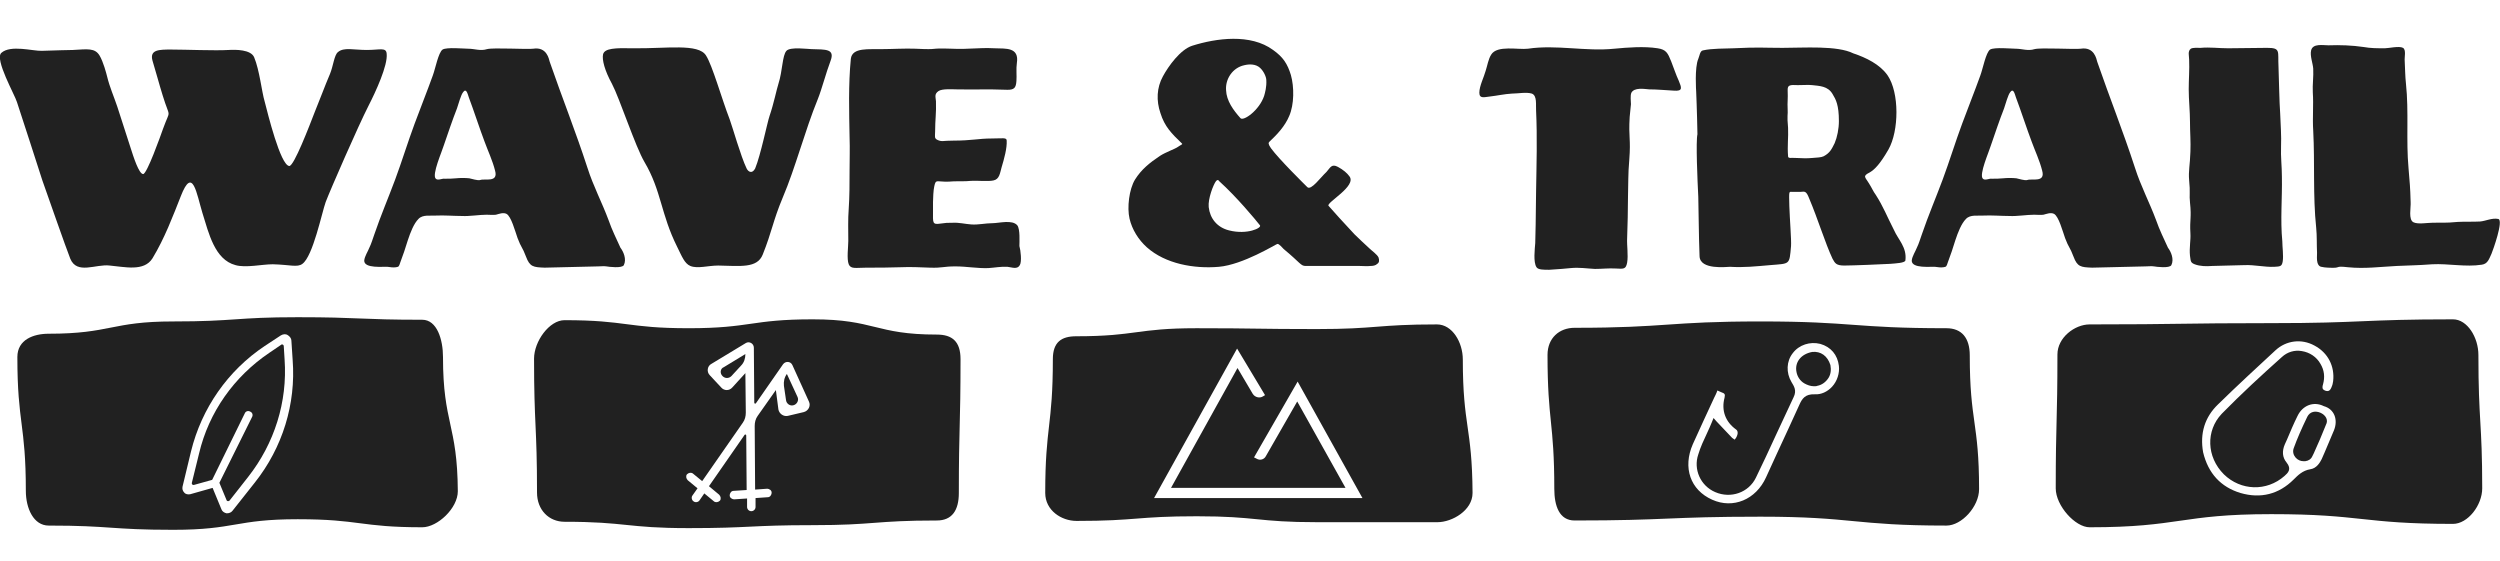
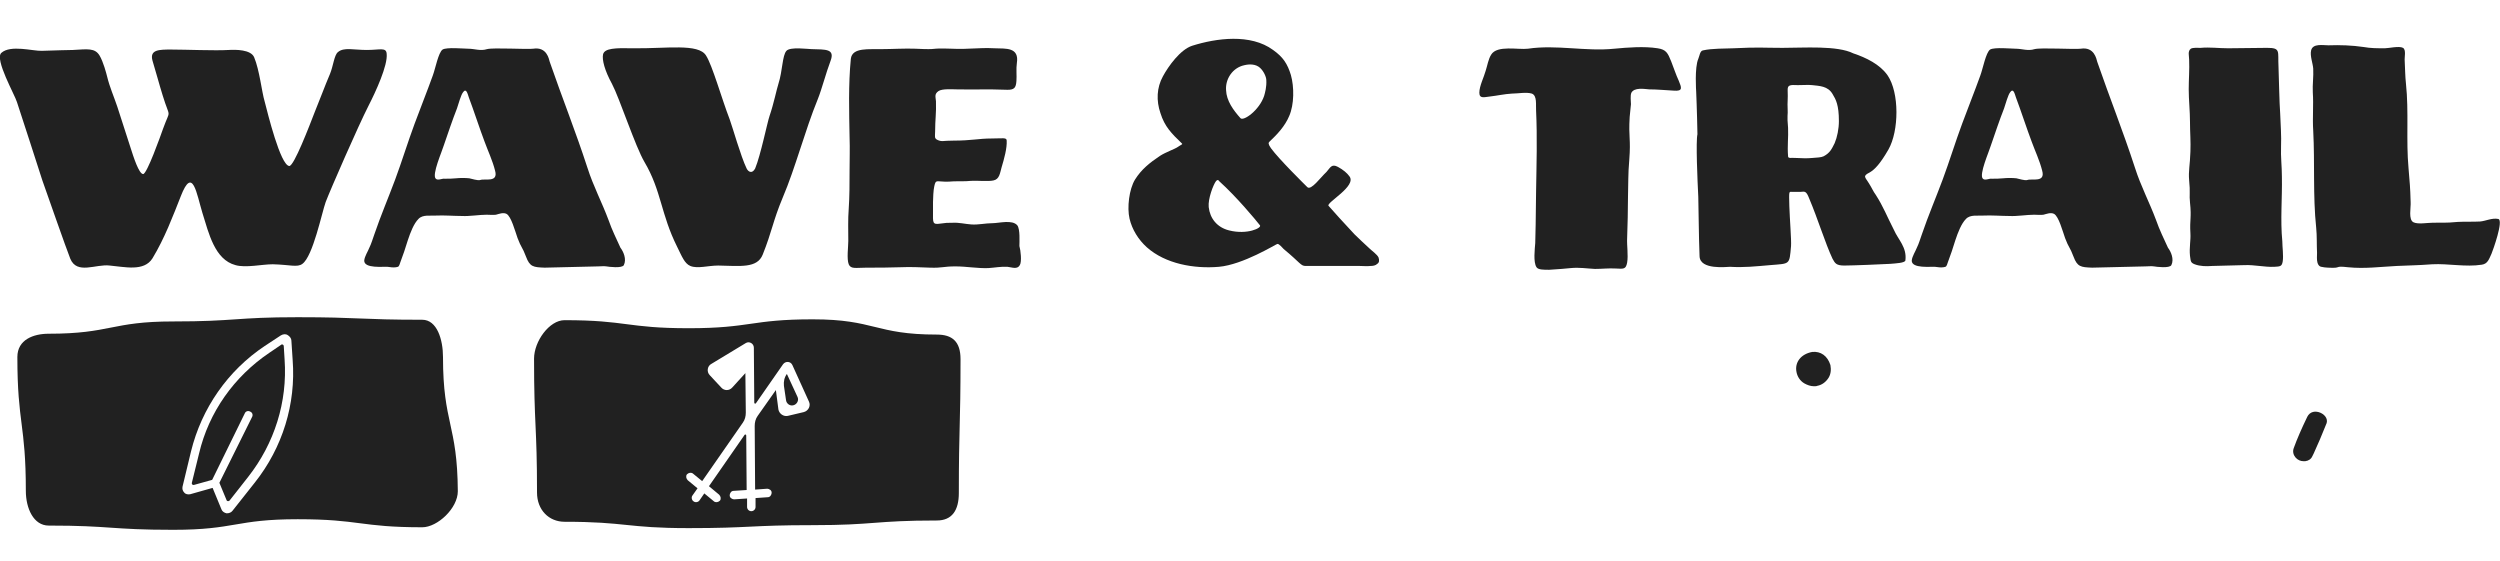
<svg xmlns="http://www.w3.org/2000/svg" xml:space="preserve" style="enable-background:new 0 0 590.3 132.5;" viewBox="0 0 590.3 132.5" y="0px" x="0px" id="Layer_1" version="1.1">
  <style type="text/css">
	.st0{fill:#212121;}
</style>
  <g>
    <g>
      <path d="M87,25c-2.4,4.7-9,19.8-10.1,22.7c-0.9,2.5-3,12.8-5.5,14.6c-1.2,0.9-2.9,0.2-7,0.1c-2.5,0-6.4,0.9-8.8,0.2    c-4.9-1.3-6.3-7.5-7.8-12.3c-1.4-4.6-2.3-11.2-5.1-4c-1.9,4.8-3.8,9.9-6.7,14.7c-2,3.2-6.6,2-10.1,1.7c-3.3-0.4-7.7,2.2-9.3-1.6    c-1-2.5-5.5-15.4-6.6-18.5c-0.3-0.9-5.5-17.1-6-18.5C3.5,22.4-1.3,14,0.3,12.5c2.2-2,7.5-0.4,9.6-0.5c3.6-0.1,6-0.2,7.3-0.2    c3.5-0.2,5.2-0.5,6.3,1.3c0.9,1.5,1.6,4.2,1.8,5c0.6,2.5,1.6,4.7,2.4,7.1c1,3.2,2.1,6.4,3.1,9.6c0.7,2.2,2,6.3,3,6.3    c0.9,0,4.1-9,4.7-10.7c1.8-5,1.7-2-0.1-7.9c-0.7-2.2-1.8-6.3-2.4-8.2c-0.7-2.6,1.6-2.6,4.4-2.6c3.6,0,10.3,0.3,13.6,0.1    c1.7-0.1,5.2-0.1,6,1.7c1.3,3.1,1.8,8.2,2.5,10.5c0.7,2.7,3.7,15,5.8,15.2c1.1,0.1,4.8-9.6,6-12.7c1.2-2.9,2.4-6.2,3.6-9    c0.8-1.9,1-4.5,1.9-5.2c1.4-1.2,3.7-0.5,6.8-0.5c3.1,0,4.6-0.7,4.7,0.9C91.6,15.4,88.7,21.7,87,25z" class="st0" />
      <path d="M147.3,62.6c-0.4,0.8-3.6,0.4-4.1,0.3c-0.6-0.1-1.3,0-2,0c-1.2,0-11.4,0.3-12.6,0.3c-2.7-0.1-3.5-0.2-4.4-2.6    c-0.9-2.4-1.1-2-2-4.4c-0.6-1.7-1.5-5.1-2.6-5.7c-0.8-0.4-1.7,0-2.5,0.2c-0.7,0.1-1.4,0-2.2,0c-1.7,0-4.1,0.4-5.8,0.3    c-1.9,0-4.3-0.2-6.2-0.1c-1.2,0.1-3.1-0.3-4.1,0.8c-1.1,1.1-1.9,3.2-2.5,5c-0.7,2.3-1,3.1-1.8,5.3c-0.3,0.9-0.3,1-1,1.1    c-0.6,0.1-1.3,0-2-0.1c-0.8-0.1-5.6,0.5-5.5-1.5c0.1-1,0.9-2.2,1.2-3c0.5-1,0.8-2.1,1.2-3.2c1.5-4.4,3.3-8.6,4.9-12.9    c1.6-4.3,3-8.9,4.6-13.2c1.4-3.8,2.9-7.5,4.3-11.4c0.6-1.6,1.3-5.4,2.3-6.1c1-0.6,5-0.2,6-0.2c1.6,0,2.9,0.6,4.5,0.1    c1.5-0.4,9.5,0.1,10.9-0.1c3.2-0.5,3.7,2.4,3.9,3.1c2.9,8.4,6.1,16.4,8.9,25c1.4,4.4,3.4,8.1,5,12.4c0.8,2.3,1.8,4.3,2.8,6.5    C147.2,59.4,148,61.2,147.3,62.6z M116.9,40.3c-0.6-2.4-1.7-4.7-2.5-6.9c-1.1-2.9-2.6-7.5-3.7-10.4c-0.3-0.9-0.6-2.2-1.3-1.3    c-0.6,0.7-1.1,2.8-1.5,3.9c-1.1,2.8-2.1,5.8-3.1,8.7c-0.4,1.4-2.9,7-1.9,7.9c0.5,0.5,1.5-0.1,2.1,0c0.9,0,1.8,0,2.7-0.1    c0.9-0.1,2.2-0.1,3.1,0c0.6,0.1,2,0.6,2.6,0.4C114.5,42.1,117.7,43.2,116.9,40.3z" class="st0" />
      <path d="M196.1,14.4c-1,2.6-2.1,6.8-3,9c-3.1,7.6-5.2,16-8.3,23.3c-2.3,5.5-2.5,7.9-4.7,13.4    c-1.3,3.3-5.3,2.7-10.5,2.6c-2.4,0-4.9,0.8-6.6,0.1c-1.4-0.6-2-2.3-3.1-4.5c-3.9-7.8-3.7-13.2-7.7-20c-2.2-3.7-5.9-15.1-7.7-18.5    c-1.7-3.1-2.4-5.7-2.1-7c0.4-1.4,2.8-1.5,7.1-1.4c7.9,0.1,15.4-1.2,17.2,1.7c1.5,2.3,3.7,10.2,5.6,15.1c0.7,1.9,2.6,8.7,4,11.6    c0.4,0.8,1.3,1.3,2,0c1.3-3.1,2.9-11,3.4-12.4c1-2.9,1.7-6.4,2.1-7.6c1-3.1,0.9-6.7,1.9-7.8c0.9-1,5.1-0.4,5.9-0.4    C195,11.7,197.2,11.5,196.1,14.4z" class="st0" />
      <path d="M240.8,62.6c-0.6,1.1-1.9,0.5-2.9,0.4c-1.5-0.1-3,0.2-4.5,0.3c-2.6,0.1-5.2-0.4-7.8-0.4c-2.9,0-3.1,0.4-6,0.3    c-2.3-0.1-4.7-0.2-7-0.1c-2.7,0.1-5.3,0.1-8,0.1c-2.5,0-3.7,0.4-4.2-0.8c-0.5-1.3-0.1-4.1-0.1-5.5c0-2.5-0.1-5.1,0.1-7.6    c0.2-2.9,0.2-6,0.2-8.9c0-2.8,0.1-5.2,0-8.1c-0.1-5.8-0.3-12.3,0.3-18.4c0.3-2.8,4.4-2.2,7.3-2.3c2.3,0,5.6-0.2,7.9-0.1    c6.2,0.3,2.7-0.2,8.6,0c4.1,0.2,6.1-0.3,10.2-0.1c2.6,0.1,5.8-0.3,5.2,3.5c-0.2,1.3,0,3-0.1,4.2c-0.1,1.7-0.6,2.1-2.1,2.1    c-5.6-0.2-6.6,0-12-0.1c-1,0-3.4-0.2-4.3,0.4c-1,0.7-0.7,1.3-0.6,2.4c0.1,2.8-0.2,4.3-0.2,7.2c0,1.1-0.3,1.6,0.7,2    c1,0.4,1.1,0.1,3.7,0.1c4.2,0,5.9-0.5,8.9-0.5c2.6,0,3.6-0.3,3.6,0.5c0.1,1.8-0.6,4.3-1.2,6.3c-0.4,1.4-0.5,2.8-1.9,3.1    c-1.3,0.3-3.9,0-5.3,0.1c-0.8,0.1-1.6,0.1-2.5,0.1c-1.2,0,0.5,0-0.4,0c-2.1,0-1.5,0.1-3.2,0.1c-0.4,0-1.2-0.1-1.7-0.1    c-0.6,0-0.7,0.3-0.9,1.2c-0.2,0.8-0.3,2.9-0.3,3.7c0,0.8,0,1.5,0,2.3c0,2.5-0.2,3.1,1.7,2.8c1.6-0.2,1.4-0.2,2.9-0.2    c1.5-0.1,3,0.3,4.5,0.4c1.7,0.1,3.3-0.3,4.9-0.3c1.6,0,4.7-0.9,5.9,0.5c0.7,0.9,0.5,3.9,0.5,4.9C241,59.1,241.3,61.8,240.8,62.6z" class="st0" />
      <path d="M325.2,62.3c-0.4,0.4-1,0.5-1.6,0.5c-0.8,0.1-1.7,0-2.5,0c-1.9,0-4.5,0-6.4,0c-1.9,0-4.5,0-6.4,0    c-1.2,0-1.2-0.7-5.2-4c-0.2-0.2-1.1-1.3-1.5-1.2c-0.4,0.1-8.1,4.9-13.8,5.4c-5.9,0.5-12.6-0.7-17-4.6c-2-1.8-3.5-4.2-4.1-6.8    c-0.6-2.6-0.1-6.9,1.3-9.2c1.5-2.4,3.5-4,5.9-5.6c1.4-0.9,3.5-1.6,4.2-2.1c0.7-0.5,1.2-0.6,1-0.8c-2.5-2.4-4.1-4-5.1-7.2    c-1-2.9-0.9-6,0.6-8.7c1.3-2.4,4.1-6.3,6.9-7.2c5.7-1.8,13.8-2.9,19.1,1c2.4,1.7,3.4,3.3,4.2,5.9c0.8,2.8,0.8,7-0.4,9.7    c-1,2.4-2.8,4.3-4.7,6.1c-0.2,0.2-0.3,0.5,0.4,1.5c1.9,2.6,7.8,8.4,8.6,9.2c0.9,0.8,3.1-2.3,4.5-3.6c0.9-1,1.2-2,2.7-1.2    c1.3,0.7,2.2,1.5,2.7,2.2c1.9,2.3-5.6,6.3-4.9,7c0.6,0.7,4.1,4.6,6.1,6.7c1.1,1.1,2.1,2,3.6,3.4c0.5,0.5,1.8,1.4,2.1,2.1    C325.7,61.4,325.7,62,325.2,62.3z M285.4,48.9c0.3,2.7,2,4.8,4.8,5.5c4.3,1.1,7.8-0.6,7.3-1.2c-1.1-1.4-5.5-6.7-9.6-10.4    c-0.1-0.1-0.3-0.6-0.8,0C286.5,43.6,285.2,46.9,285.4,48.9z M298.5,22.6c0.2-0.7,0.6-2.1,0.5-3.7c0-0.7-0.6-2.1-1.5-2.9    c-1-0.9-2.5-0.9-3.7-0.6c-2.8,0.6-4.5,3.3-4.3,5.9c0.1,2.5,1.7,4.7,3.4,6.6C293.6,28.7,297.4,26,298.5,22.6z" class="st0" />
      <path d="M395.2,21.4c-2-0.1-3.9-0.3-5.8-0.3c-1.2-0.1-3.5-0.5-4.2,0.8c-0.3,0.7-0.1,2-0.1,2.7c-0.1,1-0.2,2-0.3,3    c-0.3,5,0.3,5-0.1,10.2c-0.3,3.5-0.2,5.2-0.3,8.7c0,2.5-0.1,7.2-0.2,9.7c-0.1,1.7,0.3,4.1,0,5.8c-0.3,1.6-0.8,1.5-2.7,1.4    c-1.6-0.1-3.3,0.1-4.9,0.1c-2-0.1-3.7-0.4-5.7-0.2c-1,0.1-3.2,0.3-5.1,0.4c-1.4,0-2.6,0-3-0.6c-0.8-1.2-0.4-4.3-0.3-5.7    c0-1.5,0.1-2.9,0.1-4.4c0-2.6,0.1-5.2,0.1-7.8c0.1-6.4,0.3-12.7,0-19.1c-0.1-1.3,0.3-3.5-1-4c-1.3-0.4-3.3,0-4.7,0    c-1.8,0.1-3.5,0.5-5.3,0.7c-1.1,0.1-2.4,0.6-2.4-0.9c0-1.6,1.1-3.7,1.5-5.2c0.4-1.2,0.6-2.7,1.3-3.8c1.4-2.3,6.4-1.1,8.7-1.4    c6.7-1,13.6,0.7,20.4,0c3.2-0.3,7-0.6,10.2-0.1c2,0.3,2.4,1.1,3.2,3.1c0.6,1.5,1.1,3.1,1.8,4.6C397,20.6,397.5,21.6,395.2,21.4z" class="st0" />
      <path d="M449.9,61.5c-0.1,0.6-2.4,0.7-3.6,0.8c-1.6,0.1-8.9,0.4-10.8,0.4c-1.9,0-2.2-0.5-2.8-1.6    c-1.7-3.6-3.5-9.5-5.5-14.2c-0.7-1.8-1-1.7-2-1.6c-0.4,0-1.6,0-2.1,0c-0.7,0-0.7-0.3-0.6,3.4c0.1,3.1,0.5,7.9,0.4,9.4    c-0.4,4.5-0.2,4.1-4.9,4.5c-3.5,0.3-6.2,0.6-9.5,0.4c-0.8,0-7.1,0.8-7.2-2.5c-0.2-5-0.2-10.4-0.3-14c-0.2-4-0.6-13.1-0.2-14.8    c-0.1-5.6-0.3-10.1-0.3-10.1s-0.4-5.7,0.5-7.7c0.3-0.7,0.4-1.9,1.1-2c2.2-0.5,5.1-0.4,7.2-0.5c6.1-0.3,6.9-0.1,11.6-0.1    c5,0,12.9-0.6,16.7,1.3c3,1,6.3,2.6,8.1,5.2c2.8,4.1,2.7,13.1,0.2,17.5c-1.9,3.3-3.2,4.7-4.4,5.4c-1.8,0.9-1.1,1.1-0.2,2.6    c0.7,1.1,1,1.9,1.6,2.7c1.8,2.8,2.6,5,4.3,8.3C448.2,56.6,450.3,58.4,449.9,61.5z M432.7,22.2c-1.1-1.9-3.1-1.9-4.8-2.1    c-0.9-0.1-2,0-3.4,0c-1.9-0.1-2.4,0-2.4,1.1c0.1,2.4-0.1,2.8,0,4.6c0.1,1.3-0.2,1.3,0.1,4.4c0.1,2.2-0.2,4.2,0,6.7    c0,0.6,0.8,0.3,1.9,0.4c1.6,0.1,2.7,0.1,3.8,0c1.1-0.1,2.1-0.1,2.7-0.4c1.5-0.8,1.9-1.7,2.6-3.1c0.6-1.4,1-3.4,1-5.2    C434.2,24.8,433.5,23.5,432.7,22.2z" class="st0" />
      <path d="M512.7,62.6c-0.4,0.8-3.6,0.4-4.1,0.3c-0.6-0.1-1.3,0-2,0c-1.2,0-11.4,0.3-12.6,0.3c-2.7-0.1-3.5-0.2-4.4-2.6    c-0.9-2.4-1.1-2-2-4.4c-0.6-1.7-1.5-5.1-2.6-5.7c-0.8-0.4-1.7,0-2.5,0.2c-0.7,0.1-1.4,0-2.2,0c-1.7,0-4.1,0.4-5.8,0.3    c-1.9,0-4.3-0.2-6.2-0.1c-1.2,0.1-3.1-0.3-4.1,0.8c-1.1,1.1-1.9,3.2-2.5,5c-0.7,2.3-1,3.1-1.8,5.3c-0.3,0.9-0.3,1-1,1.1    c-0.6,0.1-1.3,0-2-0.1c-0.8-0.1-5.6,0.5-5.5-1.5c0.1-1,0.9-2.2,1.2-3c0.5-1,0.8-2.1,1.2-3.2c1.5-4.4,3.3-8.6,4.9-12.9    c1.6-4.3,3-8.9,4.6-13.2c1.4-3.8,2.9-7.5,4.3-11.4c0.6-1.6,1.3-5.4,2.3-6.1c1-0.6,5-0.2,6-0.2c1.6,0,2.9,0.6,4.5,0.1    c1.5-0.4,9.5,0.1,10.9-0.1c3.2-0.5,3.7,2.4,3.9,3.1c2.9,8.4,6.1,16.4,8.9,25c1.4,4.4,3.4,8.1,5,12.4c0.8,2.3,1.8,4.3,2.8,6.5    C512.6,59.4,513.4,61.2,512.7,62.6z M482.2,40.3c-0.6-2.4-1.7-4.7-2.5-6.9c-1.1-2.9-2.6-7.5-3.7-10.4c-0.3-0.9-0.6-2.2-1.3-1.3    c-0.6,0.7-1.1,2.8-1.5,3.9c-1.1,2.8-2.1,5.8-3.1,8.7c-0.4,1.4-2.9,7-1.9,7.9c0.5,0.5,1.5-0.1,2.1,0c0.9,0,1.8,0,2.7-0.1    c0.9-0.1,2.2-0.1,3.1,0c0.6,0.1,2,0.6,2.6,0.4C479.8,42.1,483,43.2,482.2,40.3z" class="st0" />
      <path d="M539,61.7c-0.2,1.3-0.7,1.2-2,1.3c-2.3,0.1-4.7-0.5-7-0.4c-2.4,0.1-5.3,0.1-7.7,0.2c-1.3,0.1-2.8,0.1-4.1-0.4    c-1-0.4-0.9-0.7-1.1-2c-0.2-1.9,0.2-3.6,0.1-5.3c-0.2-3.4,0.3-3.5-0.1-7.3c-0.2-1.7,0.1-2.4-0.2-5.2c-0.2-2.3,0.2-3.5,0.3-6.8    c0.1-2.3-0.1-4.6-0.1-7c0-2.6-0.3-5.2-0.3-7.7c0-2.3,0.2-4.7,0.1-7c0-0.9-0.4-2,0.4-2.6c0.5-0.3,1.7-0.2,2.3-0.2    c2.2-0.2,4.3,0.1,6.5,0.1c2.5,0,6.7-0.1,9.2-0.1c3.3,0,2.5,0.8,2.7,4.5c0.1,2.5,0.2,8.5,0.4,11.1c0.1,2.6,0.3,5.2,0.2,7.7    c-0.1,2.4,0.2,4.7,0.2,7.1c0.1,5.1-0.4,10.2,0.1,15.3C538.9,58.3,539.2,60.3,539,61.7z" class="st0" />
      <path d="M589.9,51.7c1.3,0.3-1.3,7.5-1.6,8.2c-0.6,1.3-0.9,2.4-2.3,2.6c-3.8,0.6-7.9-0.3-11.7-0.1    c-4.1,0.3-4.4,0.2-8.4,0.4c-3.9,0.2-7.6,0.7-11.5,0.3c-3.5-0.4-1.2,0.3-4.7,0.1c-0.5,0-1.1-0.1-1.6-0.2c-0.7-0.1-0.9-1-0.9-1    c-0.2-0.7-0.1-1.6-0.1-2.3c-0.1-2,0-4-0.2-5.9c-0.8-7.6-0.3-15.3-0.7-22.9c-0.2-3.1,0.1-6.1-0.1-9.1c-0.1-1.8,0.2-3.7,0.1-5.6    c-0.1-1.3-0.8-3-0.5-4.3c0.4-1.7,2.8-1.2,4.1-1.2c2.7-0.1,5.6,0,8.3,0.4c1.6,0.3,3.3,0.3,5,0.3c0.9,0,3.4-0.6,4.3-0.1    c0.8,0.5,0.3,2.2,0.4,3.1c0.1,1.8,0.1,3.6,0.3,5.4c0.7,6.6,0,13.3,0.6,19.9c0.3,3.6,0.4,4.4,0.5,8c0.1,1.3-0.6,4.2,0.7,4.8    c1.1,0.5,3.2,0.1,4.3,0.1c3.3-0.1,2.8,0.1,6.1-0.2c1.8-0.1,3.5,0,5.3-0.1C586.9,52.2,588.4,51.4,589.9,51.7L589.9,51.7z" class="st0" />
    </g>
    <g>
      <g>
        <path d="M548,97.5c-1.3-0.6-2.6-0.3-3.2,0.9c-1.4,2.9-2.4,5.2-3.2,7.4c-0.3,0.8-0.1,1.6,0.4,2.2     c0.5,0.6,1.2,0.9,1.9,0.9c0.1,0,0.3,0,0.4,0c0.8-0.1,1.4-0.5,1.7-1.2l0.3-0.6c1-2.2,2-4.5,2.9-6.8     C549.8,99.2,549.2,98.1,548,97.5z" class="st0" />
-         <path d="M585.2,83.8c0-4.1-2.6-8.4-6-8.4c-21.4,0-21.4,0.9-42.9,0.9c-21.4,0-21.4,0.3-42.9,0.3     c-3.5,0-7.6,3.1-7.6,7.1c0,15.8-0.4,15.8-0.4,31.6c0,4.1,4.6,9.2,8,9.2c21.4,0,21.4-3.1,42.9-3.1c21.4,0,21.4,2.3,42.9,2.3     c3.5,0,6.9-4.4,6.9-8.4C586.1,99.6,585.2,99.6,585.2,83.8z M551.1,101.6c-0.7,1.7-1.5,3.5-2.2,5.2l-0.7,1.6     c-0.4,0.8-1.2,2.2-2.7,2.4c-1.8,0.3-2.9,1.4-3.9,2.4c-3.5,3.5-7.8,4.6-12.6,3.2c-4.6-1.4-7.6-4.6-8.8-9.6     c-0.8-4.5,0.4-8.3,3.5-11.3c4.7-4.6,9.5-9,13.6-12.8c2.5-2.3,6.1-2.8,9.2-1.1c3.2,1.7,4.8,4.9,4.4,8.4c-0.1,0.4-0.1,0.8-0.3,1.2     c-0.4,1.2-0.9,1.2-1.4,1.1c-0.3-0.1-0.5-0.2-0.7-0.4c-0.2-0.3-0.1-0.8,0-1.1c0.5-1.8,0.3-3.4-0.6-4.9c-0.9-1.6-2.5-2.7-4.4-3     c-1.7-0.3-3.4,0.2-4.7,1.4c-4.7,4.2-9.6,8.7-14.2,13.4c-3.8,4-3.6,10.2,0.5,14.3c4,3.9,10.1,4.1,14.3,0.4     c0.8-0.7,1.8-1.6,0.5-3.2c-1-1.2-1.1-2.7-0.4-4.3l0.5-1.1c0.8-1.9,1.6-3.8,2.5-5.6c1.2-2.5,3.8-3.5,6.2-2.3     C551.2,96.6,552.1,99.1,551.1,101.6z" class="st0" />
      </g>
      <g>
        <path d="M427.9,83.1L427.9,83.1c-2.7,0.5-4.2,2.5-3.7,4.8c0.2,1,0.8,2,1.8,2.6c0.7,0.4,1.5,0.7,2.3,0.7     c0.3,0,0.6,0,0.8-0.1c1.1-0.2,2-0.9,2.6-1.8c0.6-0.9,0.7-2,0.5-3.1C431.5,84,429.9,82.9,427.9,83.1z" class="st0" />
-         <path d="M465.1,83.9c0-4.1-1.9-6.4-5.5-6.4c-22,0-22-1.6-43.9-1.6s-22,1.5-43.9,1.5c-3.6,0-6.4,2.4-6.4,6.4     c0,15.8,1.6,15.8,1.6,31.6c0,4.1,1.2,7.5,4.8,7.5c22,0,22-0.9,43.9-0.9s22,2.1,43.9,2.1c3.6,0,7.7-4.5,7.7-8.6     C467.3,99.7,465.1,99.7,465.1,83.9z M432.6,91.3c-1.1,1.2-2.6,1.9-4.1,1.8c-2.3-0.1-3,1.1-3.6,2.4c-1.7,3.8-3.5,7.6-5.2,11.3     c-0.9,2-1.8,3.9-2.7,5.9c-2.4,5.3-7.8,7.5-12.7,5.3c-5.2-2.3-7-7.6-4.6-13.1c1.7-3.7,3.4-7.5,5.1-11.1l0.3-0.6     c0.1-0.2,0.4-0.9,0.4-1c0,0,0.7,0.3,0.9,0.4c0.8,0.3,1,0.4,0.8,1.3c-0.8,3,0.2,5.7,2.7,7.5c0.9,0.6,0,2,0,2     c-0.2,0.3-0.3,0.4-0.3,0.4c-0.1,0-0.4-0.3-0.6-0.4c-0.2-0.2-3.1-3.3-3.7-3.9l-0.7-0.8l-0.4,1c-0.4,0.9-0.7,1.7-1.1,2.5     c-0.8,1.7-1.6,3.4-2.1,5.1c-1.2,3.5,0.5,7.4,4,8.9c3.7,1.6,7.9,0.1,9.6-3.4c1.6-3.3,3.2-6.7,4.7-10c1.4-3,2.8-6,4.2-9     c0.8-1.6,0.1-2.6-0.5-3.6c-1.3-2.2-1.2-4.9,0.3-6.8c1.5-2,4.1-2.8,6.5-2.2c2.5,0.7,4.1,2.6,4.4,5.2     C434.4,88.1,433.8,90,432.6,91.3z" class="st0" />
      </g>
      <g>
        <path d="M185.8,88.3c-0.6,0.8-0.8,1.8-0.7,2.8l0.5,3.4c0.1,0.8,0.9,1.4,1.7,1.2l0,0c0.9-0.2,1.4-1.2,1-2L185.8,88.3z" class="st0" />
-         <path d="M170.6,88.8c0.6,0.6,1.5,0.6,2.1,0l2.3-2.5c0.7-0.7,1-1.7,1-2.7l-5.1,3.1C170.1,87,169.9,88.1,170.6,88.8z" class="st0" />
        <path d="M221.2,79c-14.6,0-14.6-3.6-29.3-3.6c-14.6,0-14.6,2.1-29.3,2.1c-14.6,0-14.6-1.9-29.3-1.9     c-3.6,0-7.2,5-7.2,9.1c0,15.8,0.7,15.8,0.7,31.6c0,4.1,2.8,6.9,6.5,6.9c14.6,0,14.6,1.5,29.3,1.5c14.6,0,14.6-0.7,29.3-0.7     c14.6,0,14.6-1.1,29.3-1.1c3.6,0,5.2-2.4,5.2-6.5c0-15.8,0.4-15.8,0.4-31.6C226.8,80.6,224.8,79,221.2,79z M189.8,97.3l-3.8,0.9     c-1,0.2-2-0.5-2.2-1.5l-0.6-4.6l-4.3,6.1c-0.5,0.7-0.7,1.5-0.7,2.4l0.1,15l2.8-0.2c0.6,0,1.1,0.4,1.1,0.9h0     c0,0.6-0.4,1.1-0.9,1.1l-2.9,0.2l0,2.1c0,0.6-0.5,1-1,1l0,0c-0.6,0-1-0.5-1-1l0-2l-3,0.2c-0.6,0-1.1-0.4-1.1-0.9l0,0     c0-0.6,0.4-1.1,0.9-1.1l3.1-0.2l-0.1-12.9c0-0.2-0.3-0.3-0.4-0.1l-8.4,12.1l2.4,2c0.4,0.4,0.5,1,0.2,1.4c-0.4,0.4-1,0.5-1.4,0.2     l-2.3-1.9l-1.1,1.6c-0.3,0.5-1,0.6-1.4,0.3l0,0c-0.5-0.3-0.6-1-0.3-1.4l1.2-1.7l-2.3-1.9c-0.4-0.4-0.5-1-0.2-1.4     c0.4-0.4,1-0.5,1.4-0.2l2.2,1.8l9.6-13.8c0.5-0.7,0.7-1.5,0.7-2.4l-0.1-9.3l-3.1,3.4c-0.7,0.8-1.9,0.8-2.6,0l-2.7-2.9     c-0.8-0.8-0.6-2.2,0.4-2.7l8.1-4.9c0.8-0.5,1.9,0.1,1.9,1.1l0.1,13c0,0.2,0.3,0.3,0.4,0.1l6.4-9.2c0.6-0.8,1.8-0.7,2.2,0.2     l3.9,8.6C191.5,95.8,190.9,97,189.8,97.3z" class="st0" />
      </g>
-       <path d="M345.4,84.9c0-4.1-2.5-8.3-6.1-8.3c-14.2,0-14.2,1.1-28.4,1.1c-14.2,0-14.2-0.2-28.4-0.2    c-14.2,0-14.2,1.9-28.4,1.9c-3.5,0-5.5,1.4-5.5,5.4c0,15.8-1.8,15.8-1.8,31.6c0,4.1,3.8,6.6,7.4,6.6c14.2,0,14.2-1.1,28.4-1.1    c14.2,0,14.2,1.4,28.4,1.4c14.2,0,14.2,0,28.4,0c3.5,0,8.3-2.8,8.3-6.9C347.6,100.7,345.4,100.7,345.4,84.9z M272.5,117.6    l19.6-35.3l6.6,11l-0.5,0.3c-0.8,0.5-1.9,0.2-2.4-0.6l-3.6-6.1l-15.7,28.3h41.2l-11.4-20.4l-7.4,12.9c-0.4,0.8-1.4,1.1-2.2,0.6    l-0.6-0.3l10.3-17.9l15.3,27.5H272.5z" class="st0" />
      <g>
        <path d="M67,81.7c0-0.3-0.4-0.5-0.6-0.3l-2.8,1.9c-8.3,5.6-14.3,14-16.6,23.8l-1.7,6.9c-0.1,0.3,0.2,0.6,0.5,0.5     l4.3-1.2l7.7-15.7c0.2-0.5,0.8-0.7,1.3-0.4c0.5,0.2,0.7,0.8,0.4,1.3L51.8,114l1.7,4.1c0.1,0.3,0.5,0.3,0.7,0.1l4.4-5.6     c6.2-7.9,9.3-17.7,8.6-27.7L67,81.7z" class="st0" />
        <path d="M104.6,84.3c0-4.1-1.4-8.8-4.9-8.8c-14.7,0-14.7-0.6-29.4-0.6c-14.7,0-14.7,1-29.4,1     c-14.7,0-14.7,2.9-29.4,2.9c-3.6,0-7.4,1.4-7.4,5.5c0,15.8,2,15.8,2,31.6c0,4.1,1.8,8.2,5.4,8.2c14.7,0,14.7,1,29.4,1     c14.7,0,14.7-2.5,29.4-2.5c14.7,0,14.7,1.9,29.4,1.9c3.6,0,8.4-4.5,8.4-8.5C108,100.1,104.6,100.1,104.6,84.3z M60.2,113.9     l-5.3,6.7c-0.3,0.4-0.8,0.6-1.3,0.6c0,0-0.1,0-0.1,0c-0.5-0.1-1-0.4-1.2-0.9l-2.1-5.1l-5.3,1.5c-0.5,0.1-1.1,0-1.4-0.4     c-0.4-0.4-0.5-0.9-0.4-1.4l2-8.3c2.5-10.2,8.7-19.1,17.4-24.9l3.8-2.5c0.5-0.3,1.1-0.4,1.6-0.1c0.5,0.3,0.9,0.8,0.9,1.3l0.3,4.6     C69.9,95.4,66.7,105.7,60.2,113.9z" class="st0" />
      </g>
    </g>
  </g>
</svg>